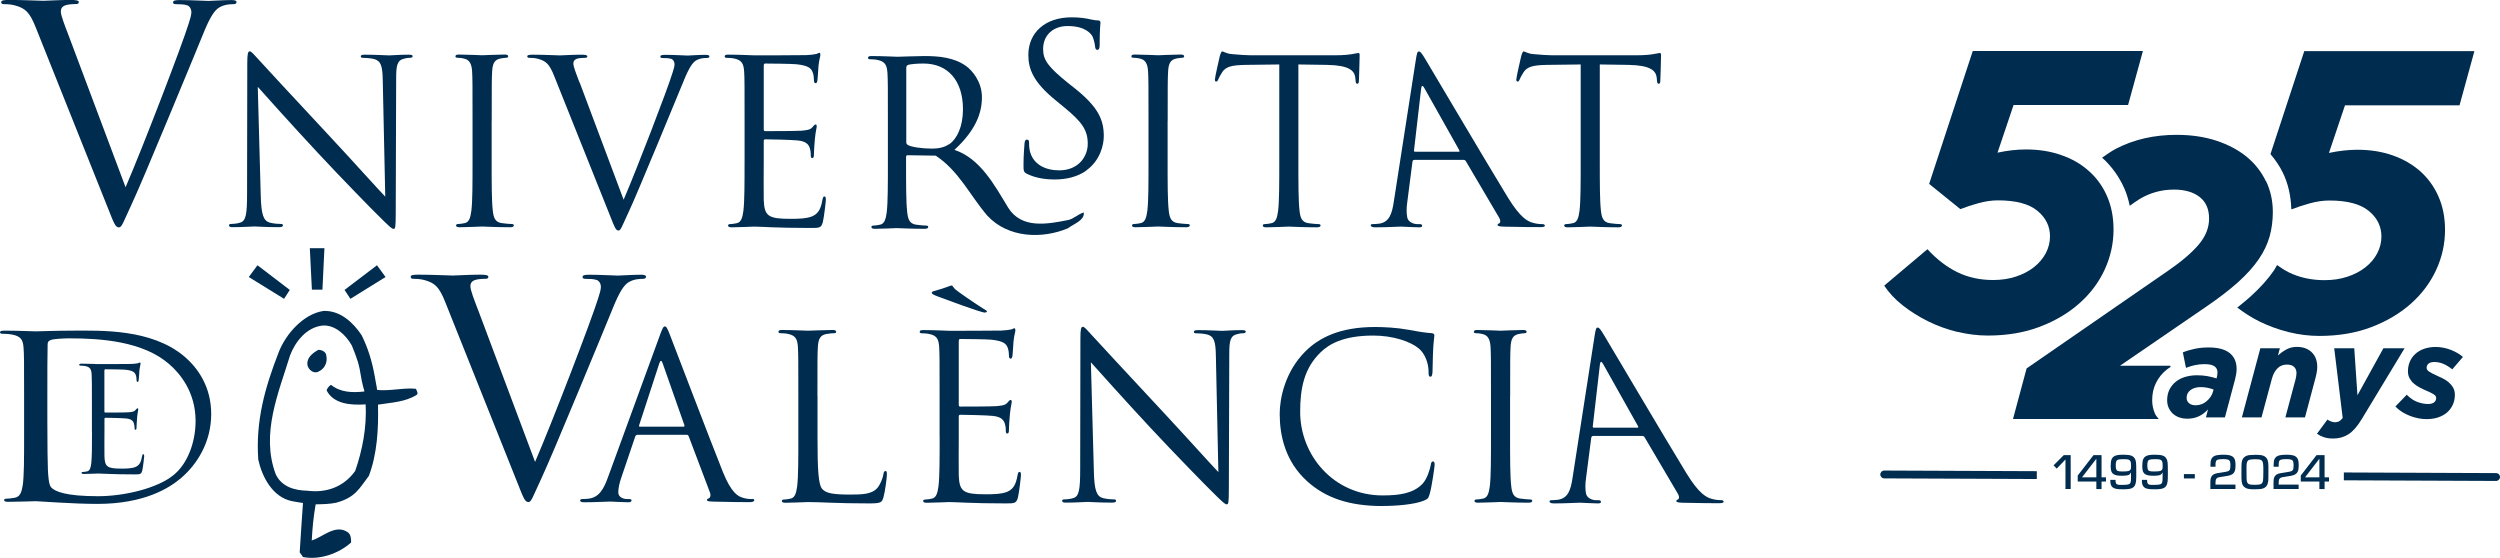
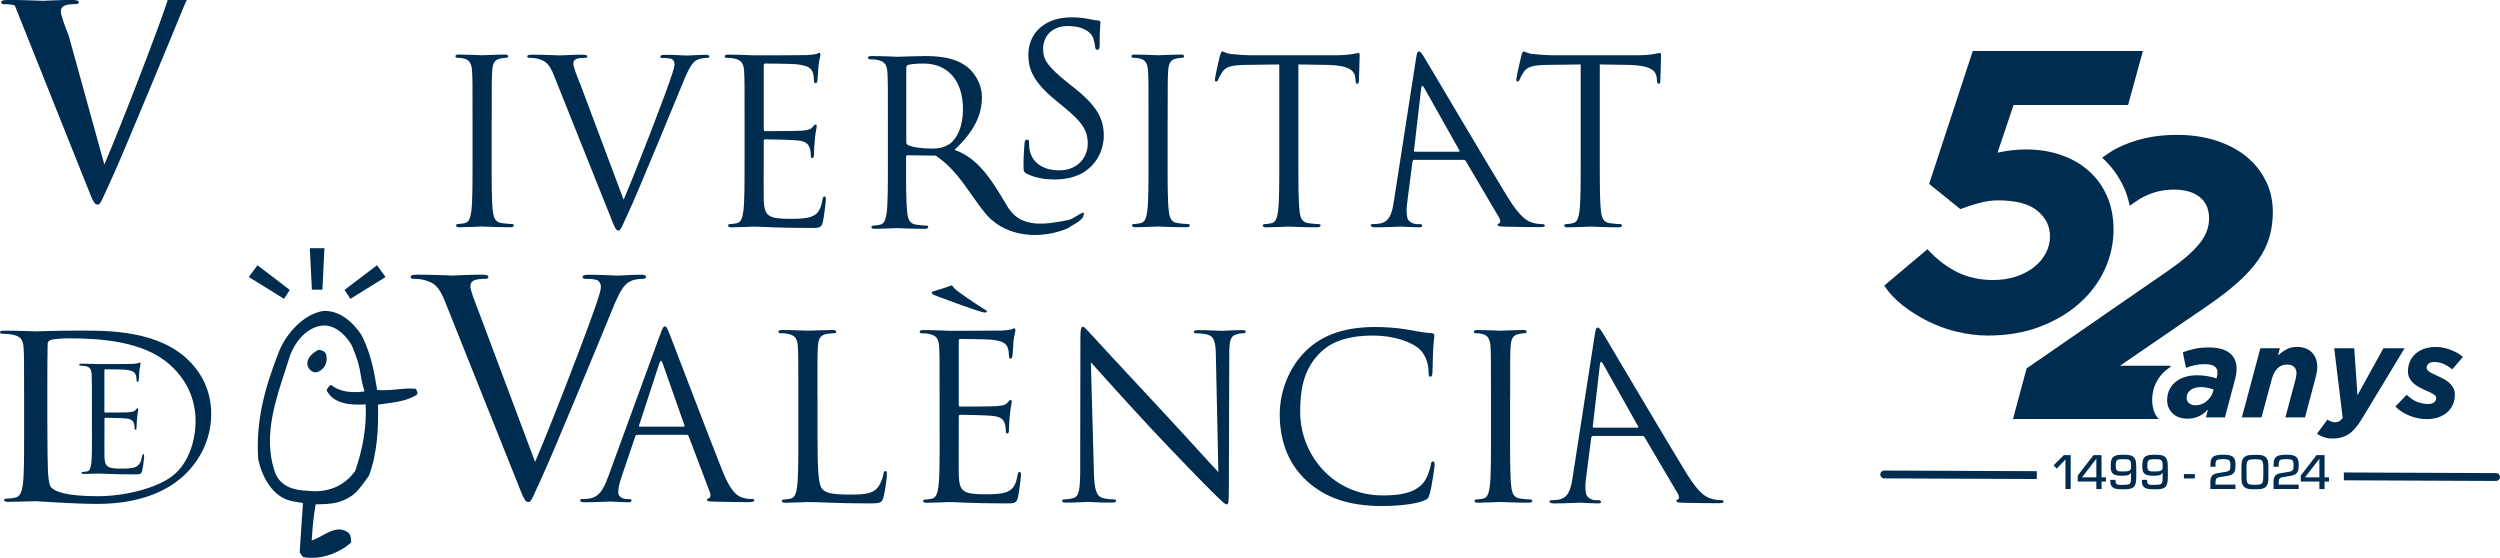
<svg xmlns="http://www.w3.org/2000/svg" id="Capa_2" data-name="Capa 2" viewBox="0 0 350.61 78.23">
  <defs>
    <style>
      .cls-1, .cls-2 {
        fill: #002c50;
        stroke-width: 0px;
      }

      .cls-2 {
        fill-rule: evenodd;
      }
    </style>
  </defs>
  <g id="Capa_1-2" data-name="Capa 1">
    <g id="_525_uv_horizontal" data-name="525 uv horizontal">
-       <path class="cls-1" d="M344.94,14.75l2.08-7.58h-23.86l-4.74,14.44c.68.81,1.29,1.68,1.75,2.64.75,1.55,1.11,3.25,1.17,5.04l.07.06c.75-.3,1.6-.58,2.55-.84.96-.26,1.86-.39,2.72-.39,2.51,0,4.35.49,5.53,1.46,1.18.97,1.77,2.17,1.77,3.59,0,.82-.2,1.61-.59,2.36-.39.75-.95,1.4-1.66,1.96-.71.56-1.55,1-2.53,1.32-.97.32-2.04.48-3.2.48-1.83,0-3.5-.36-5-1.09-.57-.28-1.12-.65-1.66-1.03-.14.24-.25.48-.41.72-.82,1.21-1.93,2.44-3.28,3.67-.56.51-1.21,1.04-1.89,1.57.96.72,1.98,1.4,3.12,1.96,1.29.63,2.66,1.13,4.1,1.49,1.44.35,2.87.53,4.29.53,2.7,0,5.12-.41,7.28-1.23,2.16-.82,4.01-1.92,5.55-3.28,1.54-1.37,2.73-2.95,3.56-4.75.83-1.8,1.24-3.67,1.24-5.61,0-1.72-.3-3.28-.91-4.66-.6-1.38-1.45-2.56-2.54-3.54-1.09-.97-2.39-1.72-3.89-2.25-1.51-.53-3.16-.79-4.95-.79-1.27,0-2.6.15-3.99.45l2.25-6.68h16.06Z" />
      <path class="cls-1" d="M274.5,46.55c-1.44-.36-2.81-.85-4.1-1.49-1.29-.64-2.47-1.38-3.54-2.22-1.07-.84-1.94-1.77-2.61-2.78l6.06-5.11c1.31,1.42,2.71,2.5,4.21,3.23,1.5.73,3.16,1.09,5,1.09,1.16,0,2.23-.16,3.2-.48.97-.32,1.82-.76,2.53-1.32.71-.56,1.26-1.22,1.66-1.96.39-.75.59-1.54.59-2.36,0-1.42-.59-2.62-1.77-3.59-1.18-.97-3.02-1.46-5.53-1.46-.86,0-1.77.13-2.72.39-.95.26-1.8.54-2.55.84l-4.38-3.54,6.12-18.64h23.86l-2.08,7.58h-16.06l-2.25,6.68c1.38-.3,2.71-.45,3.99-.45,1.8,0,3.45.26,4.95.79,1.51.52,2.8,1.27,3.89,2.25,1.09.97,1.94,2.15,2.54,3.54.6,1.38.9,2.94.9,4.66,0,1.95-.42,3.82-1.24,5.61-.83,1.8-2.02,3.38-3.56,4.74-1.54,1.37-3.39,2.46-5.55,3.28-2.16.82-4.58,1.23-7.28,1.23-1.42,0-2.86-.18-4.29-.53" />
      <path class="cls-1" d="M317.77,25.4c-.64-1.33-1.54-2.47-2.71-3.43-1.17-.95-2.59-1.7-4.26-2.25-1.67-.54-3.52-.81-5.54-.81-3.14,0-5.96.64-8.45,1.92-.71.36-1.34.84-2,1.28,1.34,1.21,2.4,2.68,3.14,4.37.33.75.55,1.56.74,2.38.46-.33.93-.68,1.38-.95,1.48-.88,3.08-1.32,4.8-1.32,1.54,0,2.74.35,3.62,1.04.88.69,1.32,1.7,1.32,3.01s-.48,2.49-1.43,3.63c-.96,1.14-2.38,2.37-4.29,3.68l-19.87,13.72-1.91,7.09h20.43c-.18-.25-.4-.46-.52-.75-.26-.58-.39-1.22-.39-1.9,0-.89.18-1.71.55-2.44.36-.71.84-1.31,1.45-1.8.18-.15.38-.28.58-.41l-.04-.17h-7.05l12.13-8.31c1.76-1.2,3.24-2.34,4.44-3.42,1.2-1.08,2.16-2.15,2.88-3.2.72-1.05,1.22-2.11,1.53-3.2.3-1.09.45-2.23.45-3.42,0-1.57-.32-3.02-.96-4.35" />
      <path class="cls-1" d="M305.61,58.54c-.34-.13-.64-.31-.89-.54-.25-.23-.44-.51-.58-.82-.14-.31-.21-.66-.21-1.05,0-.56.11-1.05.32-1.49.22-.43.51-.8.89-1.1.37-.3.81-.53,1.32-.68.51-.15,1.06-.23,1.65-.23.53,0,1.02.04,1.46.12.44.08.87.19,1.28.32l.04-.13c.02-.11.05-.22.07-.34.02-.11.03-.24.03-.39,0-.34-.13-.61-.4-.82-.27-.21-.74-.32-1.43-.32-.47,0-.93.05-1.39.15-.45.1-.85.23-1.2.37l-.44-2.17c.51-.21,1.06-.37,1.67-.5.6-.13,1.25-.19,1.94-.19,1.32,0,2.3.26,2.95.78.65.52.98,1.26.98,2.21,0,.25-.02.5-.06.74-.04.24-.09.48-.15.72l-1.43,5.36h-2.66l.29-1.12c-.39.42-.82.75-1.3.97-.48.22-1.01.33-1.59.33-.42,0-.81-.06-1.15-.19M308.76,56.69c.26-.1.5-.24.71-.43.22-.18.4-.39.56-.62.16-.23.27-.49.34-.75l.07-.26c-.24-.09-.52-.18-.83-.24-.32-.07-.64-.1-.98-.1-.58,0-1.05.14-1.42.41-.37.27-.55.64-.55,1.11,0,.3.12.55.34.74.23.19.54.29.92.29.29,0,.56-.05.82-.15" />
      <path class="cls-1" d="M316.99,48.84h2.75l-.27,1c.35-.31.74-.59,1.18-.83.43-.24.92-.36,1.47-.36.87,0,1.56.25,2.08.75.52.5.78,1.19.78,2.07,0,.28-.03.58-.1.9-.07.32-.14.64-.23.95l-1.39,5.22h-2.75l1.43-5.34c.04-.13.07-.28.09-.44.02-.16.04-.31.04-.43,0-.39-.12-.68-.35-.89-.23-.21-.56-.31-.99-.31-.54,0-.99.18-1.34.54-.35.36-.6.83-.76,1.41l-1.47,5.46h-2.75l2.59-9.7Z" />
      <path class="cls-1" d="M325.92,61.32c-.35-.12-.68-.28-.98-.49l1.47-1.99c.15.11.31.2.51.27.19.07.38.11.56.11.21,0,.39-.04.54-.12.16-.08.33-.24.53-.48l-1.19-9.78h2.81l.45,6.59,3.64-6.59h2.97l-6.01,9.94c-.6,1-1.22,1.7-1.84,2.11-.62.4-1.34.61-2.16.61-.51,0-.93-.06-1.28-.18" />
      <path class="cls-1" d="M339.17,58.66c-.4-.07-.79-.18-1.17-.33-.38-.15-.75-.33-1.1-.54-.35-.22-.67-.48-.96-.78l1.59-1.65c.51.51,1.02.85,1.54,1.03.52.18,1,.27,1.43.27.36,0,.65-.07.85-.22.2-.15.31-.36.31-.63,0-.18-.1-.34-.31-.48-.21-.14-.48-.28-.81-.43-.39-.16-.75-.32-1.09-.5-.34-.17-.64-.37-.9-.59-.26-.22-.46-.47-.62-.75-.15-.28-.23-.62-.23-1,0-.48.09-.93.27-1.35.18-.42.44-.77.77-1.08.33-.3.74-.54,1.22-.71.48-.17,1.02-.26,1.63-.26.4,0,.78.04,1.15.12.37.08.72.18,1.05.32.33.13.63.28.9.44.27.16.51.34.72.52l-1.49,1.74c-.47-.37-.91-.64-1.32-.8-.41-.16-.82-.23-1.21-.23-.34,0-.6.07-.79.22-.19.14-.28.34-.28.6,0,.19.11.36.34.52.22.15.54.32.95.5.31.14.63.3.95.45.32.16.61.34.86.56.25.22.46.47.62.75.16.28.24.61.24.99,0,.53-.1,1.01-.3,1.43-.2.42-.47.78-.82,1.08-.35.29-.77.52-1.26.68-.49.16-1.02.23-1.6.23-.36,0-.74-.04-1.14-.11" />
      <path class="cls-1" d="M285.64,66.08l-21.39-.09h0c-.3,0-.55.25-.55.55h0c0,.3.24.55.55.55l21.4.09v-1.1Z" />
      <path class="cls-1" d="M350.06,66.35l-21.35-.09v1.1l21.35.09h0c.3,0,.55-.25.55-.55h0c0-.31-.24-.55-.55-.55" />
      <polygon class="cls-1" points="290.4 63.83 290.4 68.58 289.67 68.58 289.67 64.44 288.44 65.72 288 65.26 289.43 63.83 290.4 63.83" />
      <path class="cls-1" d="M294.73,63.83v3.11h.62v.59h-.62v1.06h-.73v-1.06h-2.61v-.84l2.21-2.86h1.13ZM294,66.94v-2.58h-.02l-1.99,2.58h2.01Z" />
      <path class="cls-1" d="M295.98,67.3h.71v.08c0,.27.06.44.17.52.1.07.24.1.43.1.16,0,.32,0,.49,0,.38,0,.64-.03.79-.09.14-.06.23-.18.26-.39.02-.1.03-.29.03-.55v-.7h-.01c-.09.16-.18.26-.26.31-.17.09-.5.14-1,.14-.3,0-.54-.02-.72-.05-.18-.04-.33-.09-.45-.17-.19-.12-.31-.31-.36-.55-.03-.17-.05-.37-.05-.59,0-.45.05-.77.14-.98.13-.29.39-.48.78-.55.19-.04.47-.06.85-.06.54,0,.92.05,1.15.14.28.12.47.33.57.64.06.19.09.46.09.82,0,.37.01.68.01.94,0,.56-.01.95-.03,1.15-.03.27-.09.49-.19.65-.09.16-.23.28-.42.36-.22.1-.63.15-1.22.15-.47,0-.81-.02-1-.07-.19-.05-.34-.11-.45-.2-.11-.09-.19-.21-.25-.36-.05-.14-.08-.31-.08-.51,0-.04,0-.1,0-.18M297.72,64.4c-.45,0-.72.05-.83.15-.11.1-.17.34-.17.71s.05.61.16.71c.08.08.22.12.41.14.13,0,.27.01.43.01.37,0,.63-.02.77-.06.2-.05.32-.17.36-.35.01-.07.02-.19.02-.35,0-.3-.02-.5-.06-.61-.04-.1-.1-.18-.17-.23-.07-.05-.18-.09-.32-.1-.12-.02-.31-.02-.6-.02" />
      <path class="cls-1" d="M300.41,67.3h.71v.08c0,.27.06.44.17.52.1.07.24.1.43.1.16,0,.32,0,.49,0,.38,0,.64-.03.79-.09.14-.06.23-.18.26-.39.02-.1.03-.29.03-.55v-.7h-.01c-.09.16-.18.26-.26.31-.17.09-.5.14-1,.14-.3,0-.54-.02-.72-.05-.18-.04-.33-.09-.45-.17-.19-.12-.31-.31-.36-.55-.03-.17-.05-.37-.05-.59,0-.45.05-.77.14-.98.13-.29.39-.48.78-.55.19-.04.47-.06.85-.06.54,0,.92.05,1.15.14.28.12.47.33.57.64.06.19.09.46.09.82,0,.37.01.68.01.94,0,.56-.01.95-.03,1.15-.03.27-.09.49-.19.65-.09.16-.23.28-.42.36-.22.1-.63.15-1.22.15-.47,0-.81-.02-1-.07-.19-.05-.34-.11-.45-.2-.11-.09-.19-.21-.25-.36-.05-.14-.08-.31-.08-.51,0-.04,0-.1,0-.18M302.15,64.4c-.45,0-.72.05-.83.15-.11.1-.17.34-.17.71s.05.61.16.71c.08.08.22.12.41.14.13,0,.27.01.43.01.37,0,.63-.02.77-.06.2-.05.32-.17.36-.35.01-.07.02-.19.02-.35,0-.3-.02-.5-.06-.61-.04-.1-.1-.18-.17-.23-.07-.05-.18-.09-.32-.1-.12-.02-.31-.02-.6-.02" />
      <rect class="cls-1" x="306.28" y="66.49" width="1.53" height=".61" />
      <path class="cls-1" d="M313.51,67.97v.61h-3.52v-.95c0-.25.02-.45.07-.6.04-.15.12-.27.22-.37.14-.13.35-.23.63-.29.09-.02.32-.06.69-.11.4-.06.66-.11.79-.15.11-.03.19-.07.24-.12.05-.05.09-.11.12-.2.03-.13.05-.31.05-.56,0-.33-.05-.55-.15-.66-.11-.12-.39-.18-.82-.18-.52,0-.83.05-.95.15-.11.1-.17.3-.17.63,0,.08,0,.18,0,.29h-.71c0-.11,0-.18,0-.22,0-.4.04-.69.13-.86.13-.29.39-.47.78-.54.23-.04.53-.07.91-.07.36,0,.65.03.87.08.22.06.39.14.52.27.14.14.23.33.27.58.03.17.04.37.04.59,0,.36-.04.63-.12.81-.06.13-.13.24-.23.33-.09.08-.22.15-.38.21-.17.06-.47.12-.9.18-.36.05-.59.09-.68.11-.13.03-.23.07-.29.12-.06.05-.11.11-.15.19-.04.11-.06.3-.06.58v.14h2.79Z" />
      <path class="cls-1" d="M316.29,63.78c.53,0,.91.04,1.12.13.31.12.52.34.62.64.06.18.1.45.1.81,0,.34,0,.62,0,.84,0,.66,0,1.07-.02,1.24-.03.28-.1.5-.21.67-.11.17-.28.3-.49.38-.12.05-.27.08-.44.1-.17.02-.42.03-.73.03s-.56,0-.73-.03c-.17-.02-.32-.05-.44-.1-.31-.13-.52-.34-.62-.64-.06-.18-.1-.45-.1-.81,0-.37,0-.66,0-.88,0-.62,0-1.02.02-1.19.04-.36.14-.63.32-.8.2-.2.48-.32.82-.35.21-.02.47-.03.78-.03M316.19,64.41c-.36,0-.61.03-.75.08-.17.06-.28.2-.33.42-.03.13-.05.32-.05.58v.71c0,.56,0,.88.01.97.01.23.04.39.1.51.05.11.14.19.26.23.15.06.43.08.82.08s.65-.03.8-.09c.16-.07.27-.22.32-.47.03-.17.05-.6.05-1.3,0-.41,0-.72-.02-.92-.01-.22-.05-.38-.1-.49-.05-.11-.13-.18-.25-.23-.15-.06-.44-.09-.87-.09" />
      <path class="cls-1" d="M322.37,67.97v.61h-3.52v-.95c0-.25.02-.45.07-.6.04-.15.12-.27.22-.37.14-.13.35-.23.63-.29.09-.02.32-.06.69-.11.4-.06.66-.11.79-.15.11-.03.19-.07.24-.12.05-.05.09-.11.12-.2.03-.13.05-.31.05-.56,0-.33-.05-.55-.15-.66-.11-.12-.39-.18-.82-.18-.52,0-.83.05-.95.15-.11.1-.17.3-.17.63,0,.08,0,.18,0,.29h-.71c0-.11,0-.18,0-.22,0-.4.04-.69.13-.86.13-.29.39-.47.78-.54.23-.04.53-.07.91-.07.36,0,.65.03.87.08.22.06.39.14.52.27.14.14.23.33.27.58.03.17.04.37.04.59,0,.36-.04.63-.12.81-.06.13-.13.24-.23.33-.09.08-.22.15-.38.21-.17.06-.47.12-.9.18-.36.05-.59.09-.68.11-.13.03-.23.07-.29.12-.06.05-.11.11-.15.19-.04.11-.06.3-.06.58v.14h2.79Z" />
      <path class="cls-1" d="M326.01,63.83v3.11h.62v.59h-.62v1.06h-.73v-1.06h-2.61v-.84l2.21-2.86h1.13ZM325.28,66.94v-2.58h-.02l-1.99,2.58h2.01Z" />
      <path class="cls-1" d="M152.33,23.94c-1.26.88-2.83,1.23-4.4,1.23-1.36,0-2.7-.2-3.9-.79-.46-.23-.49-.41-.49-1.19,0-1.44.11-2.59.14-3.05.02-.2.05-.56.33-.56s.31.18.31.42c0,.35.01.7.08,1.04.42,2.05,2.25,2.85,4.15,2.85,2.69,0,4-1.93,4-3.72,0-1.93-.8-3.05-3.27-5.09l-1.29-1.06c-3.06-2.51-3.77-4.32-3.77-6.31,0-3.14,2.36-5.28,6.05-5.28,1.13,0,1.97.12,2.69.29.54.11.76.14.98.14s.39.06.39.31c0,.14-.11,1.09-.11,3.05,0,.19.02.77-.31.77-.27,0-.31-.26-.33-.47-.03-.34-.2-1.1-.36-1.4-.15-.29-.9-1.47-3.5-1.47-1.94,0-3.43,1.2-3.43,3.23,0,1.58.76,2.53,3.47,4.74l.8.63c3.41,2.68,4.24,4.49,4.24,6.83,0,1.2-.47,3.42-2.49,4.85" />
-       <path class="cls-2" d="M36.15,12.18c1.02,1.15,4.64,5.19,8.36,9.19,3.39,3.65,8.01,8.36,8.36,8.68,1.7,1.7,2.08,2.05,2.34,2.05.22,0,.29-.16.29-2.27l.06-18.77c0-1.92.13-2.63,1.19-2.85.38-.1.61-.1.77-.1.22,0,.35-.1.35-.22,0-.19-.22-.22-.58-.22-1.31,0-2.37.1-2.72.1s-1.89-.1-3.33-.1c-.38,0-.64.03-.64.22,0,.13.03.22.26.22.26,0,.99.03,1.57.16.99.26,1.22.96,1.25,3.04l.35,16.27c-1.03-1.06-4.52-4.96-7.69-8.36-4.93-5.28-9.7-10.44-10.19-10.99-.32-.32-.86-1.03-1.12-1.03s-.35.35-.35,1.6l-.03,18.35c0,2.91-.16,3.84-.96,4.07-.48.16-1.06.19-1.31.19-.16,0-.26.06-.26.19,0,.22.19.26.51.26,1.44,0,2.79-.1,3.07-.1s1.57.1,3.4.1c.38,0,.58-.06.58-.26,0-.13-.1-.19-.26-.19-.29,0-.99-.03-1.6-.19-.86-.26-1.18-1.09-1.25-3.72l-.42-15.34Z" />
      <path class="cls-2" d="M68.96,16.95c0-5,0-5.89.06-6.92.06-1.12.32-1.67,1.19-1.83.38-.06.58-.1.8-.1.13,0,.26-.06.26-.19,0-.19-.16-.26-.51-.26-.96,0-2.98.1-3.14.1s-2.18-.1-3.24-.1c-.35,0-.51.06-.51.26,0,.13.13.19.26.19.22,0,.64.03.99.13.7.16,1.03.7,1.09,1.79.06,1.03.06,1.92.06,6.92v5.64c0,3.07,0,5.61-.16,6.95-.13.93-.29,1.63-.93,1.76-.29.06-.67.13-.96.13-.19,0-.26.1-.26.19,0,.19.16.26.51.26.96,0,2.98-.1,3.14-.1s2.18.1,3.94.1c.35,0,.51-.1.51-.26,0-.1-.06-.19-.26-.19-.29,0-.99-.06-1.44-.13-.96-.13-1.15-.83-1.25-1.76-.16-1.34-.16-3.88-.16-6.95v-5.64Z" />
      <path class="cls-2" d="M81.27,11.57c-.48-1.25-.86-2.24-.86-2.66,0-.22.06-.48.42-.64.29-.13.86-.16,1.22-.16.22,0,.32-.06.32-.22s-.29-.22-.86-.22c-1.22,0-2.66.1-2.98.1-.38,0-2.21-.1-3.75-.1-.51,0-.83.03-.83.22,0,.13.06.22.26.22s.74,0,1.22.13c1.12.32,1.6.67,2.31,2.47l7.85,19.63c.61,1.54.77,1.99,1.15,1.99.32,0,.45-.51,1.35-2.43.74-1.57,2.18-5.03,4.13-9.7,1.63-3.94,3.23-7.78,3.59-8.68.87-2.18,1.35-2.72,1.76-3.01.61-.38,1.31-.38,1.54-.38.26,0,.38-.06.38-.22s-.19-.22-.54-.22c-.93,0-2.31.1-2.5.1-.38,0-1.86-.1-3.14-.1-.51,0-.7.06-.7.26,0,.16.16.19.35.19.35,0,.83,0,1.22.13.32.16.42.48.42.74,0,.29-.13.74-.29,1.22-.7,2.31-5,13.48-6.85,17.78l-6.15-16.4Z" />
      <path class="cls-2" d="M104.42,22.59c0,3.07,0,5.61-.16,6.95-.13.93-.29,1.63-.93,1.76-.29.06-.67.13-.96.13-.19,0-.26.1-.26.19,0,.19.16.26.51.26.96,0,2.98-.1,3.14-.1.93,0,3.07.19,7.91.19,1.25,0,1.51,0,1.73-.83.16-.67.42-2.85.42-3.11,0-.22,0-.48-.19-.48-.16,0-.22.13-.29.48-.22,1.31-.61,1.95-1.44,2.31-.83.35-2.24.35-3.07.35-3.14,0-3.62-.42-3.72-2.63-.03-.67,0-4.39,0-5.48v-2.82c0-.13.06-.22.22-.22.54,0,3.72.06,4.58.16,1.25.13,1.54.67,1.67,1.12.13.42.13.74.13,1.06,0,.16.06.29.22.29.22,0,.22-.35.22-.61,0-.22.06-1.41.13-2.05.1-1.06.26-1.6.26-1.79s-.06-.26-.16-.26c-.13,0-.26.16-.48.42-.29.32-.74.38-1.51.45-.74.06-4.68.06-5.09.06-.16,0-.19-.1-.19-.32v-8.84c0-.22.06-.32.19-.32.35,0,3.84.03,4.39.1,1.73.19,2.05.58,2.27,1.09.16.38.19.93.19,1.15,0,.26.06.42.26.42.13,0,.19-.19.22-.35.06-.38.13-1.79.16-2.11.1-.9.26-1.28.26-1.51,0-.16-.03-.29-.13-.29-.16,0-.29.13-.45.16-.26.06-.77.13-1.38.16-.74.03-7.11.03-7.33.03-.16,0-2.18-.1-3.62-.1-.35,0-.51.06-.51.26,0,.13.13.19.26.19.29,0,.83.03,1.09.1,1.06.22,1.31.74,1.38,1.83.06,1.03.06,1.92.06,6.92v5.64Z" />
      <path class="cls-2" d="M163.76,16.95c0-5,0-5.89.06-6.92.06-1.12.32-1.67,1.19-1.83.38-.06.58-.1.8-.1.13,0,.26-.06.26-.19,0-.19-.16-.26-.51-.26-.96,0-2.98.1-3.14.1s-2.18-.1-3.24-.1c-.35,0-.51.06-.51.26,0,.13.13.19.26.19.22,0,.64.03.99.13.7.16,1.03.7,1.09,1.79.06,1.03.06,1.92.06,6.92v5.64c0,3.07,0,5.61-.16,6.95-.13.93-.29,1.63-.93,1.76-.29.06-.67.13-.96.13-.19,0-.26.1-.26.19,0,.19.16.26.51.26.96,0,2.98-.1,3.14-.1s2.18.1,3.94.1c.35,0,.51-.1.51-.26,0-.1-.06-.19-.26-.19-.29,0-.99-.06-1.44-.13-.96-.13-1.15-.83-1.25-1.76-.16-1.34-.16-3.88-.16-6.95v-5.64Z" />
-       <path class="cls-2" d="M9.65,5.05c-.62-1.61-1.12-2.9-1.12-3.44,0-.29.08-.62.54-.83.37-.17,1.12-.21,1.57-.21.29,0,.41-.08.41-.29s-.37-.29-1.12-.29c-1.57,0-3.44.12-3.85.12-.5,0-2.86-.12-4.84-.12C.58,0,.17.04.17.29c0,.17.08.29.33.29s.95,0,1.57.17c1.45.41,2.07.87,2.98,3.19l10.14,25.38c.79,1.99.99,2.57,1.49,2.57.41,0,.58-.66,1.74-3.15.95-2.03,2.82-6.5,5.34-12.54,2.11-5.09,4.18-10.06,4.64-11.22,1.12-2.82,1.74-3.52,2.28-3.89.79-.5,1.7-.5,1.99-.5.33,0,.5-.08.5-.29s-.25-.29-.7-.29c-1.2,0-2.98.12-3.23.12-.5,0-2.4-.12-4.06-.12-.66,0-.91.08-.91.33,0,.21.21.25.46.25.46,0,1.08,0,1.57.17.41.21.54.62.54.95,0,.37-.17.95-.37,1.57-.91,2.98-6.46,17.43-8.86,22.98L9.65,5.05Z" />
+       <path class="cls-2" d="M9.65,5.05c-.62-1.61-1.12-2.9-1.12-3.44,0-.29.08-.62.54-.83.37-.17,1.12-.21,1.57-.21.29,0,.41-.08.41-.29s-.37-.29-1.12-.29c-1.57,0-3.44.12-3.85.12-.5,0-2.86-.12-4.84-.12C.58,0,.17.04.17.29c0,.17.08.29.33.29s.95,0,1.57.17l10.14,25.38c.79,1.99.99,2.57,1.49,2.57.41,0,.58-.66,1.74-3.15.95-2.03,2.82-6.5,5.34-12.54,2.11-5.09,4.18-10.06,4.64-11.22,1.12-2.82,1.74-3.52,2.28-3.89.79-.5,1.7-.5,1.99-.5.33,0,.5-.08.5-.29s-.25-.29-.7-.29c-1.2,0-2.98.12-3.23.12-.5,0-2.4-.12-4.06-.12-.66,0-.91.08-.91.33,0,.21.21.25.46.25.46,0,1.08,0,1.57.17.41.21.54.62.54.95,0,.37-.17.95-.37,1.57-.91,2.98-6.46,17.43-8.86,22.98L9.65,5.05Z" />
      <path class="cls-2" d="M216.64,31.62c-.03-.16-.17-.19-.36-.19-.32,0-.81-.03-1.32-.19-.71-.19-1.75-.7-3.5-3.56-2.98-4.87-10.79-18.1-11.52-19.31-.59-.99-.75-1.15-.95-1.15s-.28.19-.44,1.25l-3.09,19.89c-.24,1.6-.63,2.82-2.06,3.01-.25.03-.69.06-.91.06-.16,0-.28.06-.25.19.04.19.25.26.66.26,1.5,0,3.25-.1,3.6-.1s1.75.1,2.52.1c.29,0,.47-.06.43-.26-.03-.13-.14-.19-.36-.19h-.32c-.54,0-1.28-.29-1.41-.93-.12-.58-.12-1.35,0-2.15l.73-5.67c.03-.16.11-.26.27-.26h6.89c.16,0,.24.06.33.19l4.64,7.88c.3.51.17.8-.01.86-.12.03-.2.1-.18.22.04.19.39.19,1.01.22,2.22.06,4.56.06,5.04.06.35,0,.63-.06.59-.26M204.57,21.28h-6.12c-.1,0-.17-.06-.14-.22l1-8.65c.06-.48.22-.48.48,0l4.86,8.65c.06.13.08.22-.08.22" />
      <path class="cls-2" d="M182.09,9.04l4.04.06c3.07.06,3.81.8,3.94,1.76l.03.35c.03.45.1.54.26.54.13,0,.22-.13.22-.42,0-.35.1-2.56.1-3.52,0-.19,0-.38-.16-.38-.26,0-1.12.32-3.17.32h-12.01c-.38,0-1.6-.06-2.53-.16-.87-.06-1.19-.38-1.41-.38-.13,0-.26.42-.32.61-.06.26-.7,3.01-.7,3.33,0,.19.06.29.16.29.13,0,.22-.06.32-.32.1-.22.19-.45.54-.99.51-.77,1.28-.99,3.27-1.03l4.74-.06v13.55c0,3.07,0,5.61-.16,6.95-.13.93-.29,1.63-.93,1.76-.29.06-.67.13-.96.13-.19,0-.26.1-.26.19,0,.19.16.26.51.26.96,0,2.98-.1,3.14-.1s2.18.1,3.94.1c.35,0,.51-.1.51-.26,0-.1-.06-.19-.26-.19-.29,0-.99-.06-1.44-.13-.96-.13-1.15-.83-1.25-1.76-.16-1.35-.16-3.88-.16-6.95v-13.55Z" />
      <path class="cls-2" d="M224.36,9.04l4.04.06c3.07.06,3.81.8,3.94,1.76l.03.35c.03.45.1.54.26.54.13,0,.22-.13.22-.42,0-.35.1-2.56.1-3.52,0-.19,0-.38-.16-.38-.26,0-1.12.32-3.17.32h-12.01c-.38,0-1.6-.06-2.53-.16-.86-.06-1.19-.38-1.41-.38-.13,0-.26.42-.32.61-.06.26-.7,3.01-.7,3.33,0,.19.06.29.16.29.13,0,.22-.06.32-.32.1-.22.19-.45.54-.99.51-.77,1.28-.99,3.27-1.03l4.74-.06v13.55c0,3.07,0,5.61-.16,6.95-.13.93-.29,1.63-.93,1.76-.29.06-.67.13-.96.13-.19,0-.26.1-.26.19,0,.19.16.26.51.26.96,0,2.98-.1,3.14-.1s2.18.1,3.94.1c.35,0,.51-.1.51-.26,0-.1-.07-.19-.26-.19-.29,0-.99-.06-1.44-.13-.96-.13-1.15-.83-1.25-1.76-.16-1.35-.16-3.88-.16-6.95v-13.55Z" />
      <path class="cls-2" d="M152.01,29.79c-.8.22-1.38.87-2.17,1.06-3.04.61-6.57,1.25-8.44-1.71-1.86-3.05-3.9-6.93-7.55-8.12,2.87-2.65,3.86-5.02,3.86-7.39,0-2.21-1.41-3.78-2.21-4.36-1.7-1.22-3.84-1.41-5.86-1.41-.99,0-3.43.1-3.78.1-.16,0-2.18-.1-3.62-.1-.35,0-.51.06-.51.26,0,.13.13.19.26.19.29,0,.83.03,1.09.1,1.06.22,1.31.74,1.38,1.83.06,1.03.06,1.92.06,6.92v5.64c0,3.07,0,5.6-.16,6.95-.13.93-.29,1.63-.93,1.76-.29.06-.67.13-.96.13-.19,0-.26.1-.26.19,0,.19.16.26.51.26.96,0,2.98-.1,3.01-.1.16,0,2.18.1,3.94.1.35,0,.51-.1.51-.26,0-.1-.06-.19-.26-.19-.29,0-.99-.06-1.44-.13-.96-.13-1.15-.83-1.25-1.76-.16-1.35-.16-3.88-.16-6.95v-.77c0-.16.06-.26.22-.26l3.94.06c3.26,2.15,4.81,5.59,7.24,8.42,2.94,3.17,7.74,3.27,11.31,1.76.79-.61,2.37-1.11,2.21-2.22M133.08,20.23c-.74.51-1.63.61-2.4.61-1.41,0-2.88-.22-3.36-.51-.16-.1-.22-.22-.22-.38v-10.47c0-.19.1-.32.26-.38.32-.1,1.19-.19,2.15-.19,3.43,0,5.54,2.4,5.54,6.41,0,2.43-.83,4.16-1.95,4.93" />
      <path class="cls-2" d="M25.85,49.99c-4.62-3.91-11.74-3.62-15.59-3.62-2.33,0-4.78.1-5.25.1-.19,0-2.64-.1-4.39-.1-.43,0-.62.06-.62.25,0,.13.16.19.31.19.35,0,1.01.03,1.32.1,1.28.22,1.59.73,1.67,1.81.08,1.02.08,1.91.08,6.86v5.59c0,3.05,0,5.56-.19,6.89-.16.92-.35,1.62-1.13,1.75-.35.06-.82.13-1.17.13-.23,0-.31.09-.31.19,0,.19.19.25.62.25,1.17,0,3.61-.09,3.81-.09.39,0,5.29.38,8.63.38,6.61,0,10.11-2.22,11.78-3.65,2.18-1.87,4.2-4.96,4.2-8.96,0-3.78-1.83-6.42-3.77-8.07M24.32,66.64c-2.29,1.87-6.95,2.95-10.56,2.95-4.59,0-6.1-.67-6.61-1.27-.31-.35-.39-1.62-.43-2.41-.04-.6-.08-3.53-.08-6.89v-3.94c0-2.45,0-5.69.04-6.77,0-.35.12-.51.47-.64.31-.13,1.75-.22,2.53-.22,4.62,0,10.37.44,14.02,3.59,1.59,1.37,3.73,3.97,3.73,8.01,0,2.92-1.09,5.97-3.11,7.59" />
      <path class="cls-2" d="M12.9,60.53c0,1.97,0,3.59-.1,4.45-.08.59-.18,1.05-.59,1.13-.18.04-.43.08-.61.08-.12,0-.16.06-.16.12,0,.12.1.16.33.16.61,0,1.91-.06,2.01-.06.59,0,1.97.12,5.06.12.8,0,.96,0,1.11-.53.1-.43.27-1.83.27-1.99,0-.14,0-.31-.12-.31-.1,0-.14.08-.18.31-.14.84-.39,1.25-.92,1.48-.53.23-1.44.23-1.97.23-2.01,0-2.32-.27-2.38-1.68-.02-.43,0-2.81,0-3.51v-1.8c0-.08.04-.14.14-.14.35,0,2.38.04,2.93.1.8.08.98.43,1.07.72.08.27.08.47.08.68,0,.1.04.18.14.18.14,0,.14-.22.14-.39,0-.14.04-.9.08-1.31.06-.68.16-1.03.16-1.15s-.04-.16-.1-.16c-.08,0-.16.1-.31.27-.18.21-.47.25-.96.29-.47.04-2.99.04-3.26.04-.1,0-.12-.06-.12-.21v-5.66c0-.14.04-.2.12-.2.23,0,2.46.02,2.81.06,1.11.12,1.31.37,1.46.7.1.25.12.6.12.74,0,.16.04.27.16.27.08,0,.12-.12.14-.23.04-.25.08-1.15.1-1.35.06-.57.16-.82.16-.96,0-.1-.02-.18-.08-.18-.1,0-.18.08-.29.1-.16.04-.49.08-.88.1-.47.02-4.55.02-4.7.02-.1,0-1.4-.06-2.32-.06-.23,0-.33.04-.33.16,0,.08.08.12.16.12.18,0,.53.02.7.06.68.14.84.47.88,1.17.04.66.04,1.23.04,4.43v3.61Z" />
      <path class="cls-2" d="M138.12,43.83c.16,0,.29-.06.29-.16,0-.13-.29-.22-.61-.45-1.31-.83-3.61-2.42-3.86-2.67-.29-.29-.32-.51-.48-.51-.13,0-.26.06-.51.16-.38.16-1.25.42-1.92.61-.22.06-.35.1-.35.26s.26.29.93.54c.51.19,5.94,2.23,6.52,2.23" />
      <path class="cls-2" d="M131.78,61.22c0,3.08,0,5.61-.16,6.95-.13.93-.29,1.63-.93,1.76-.29.06-.67.13-.96.13-.19,0-.26.1-.26.19,0,.19.16.26.51.26.96,0,2.98-.1,3.14-.1.93,0,3.07.19,7.91.19,1.25,0,1.5,0,1.73-.83.16-.67.42-2.85.42-3.11,0-.22,0-.48-.19-.48-.16,0-.22.13-.29.48-.22,1.31-.61,1.95-1.44,2.31-.83.35-2.24.35-3.08.35-3.14,0-3.62-.42-3.72-2.63-.03-.67,0-4.39,0-5.48v-2.82c0-.13.06-.22.22-.22.54,0,3.72.06,4.58.16,1.25.13,1.54.67,1.67,1.12.13.42.13.74.13,1.06,0,.16.06.29.22.29.22,0,.22-.35.22-.61,0-.22.06-1.41.13-2.05.1-1.06.26-1.6.26-1.79s-.06-.26-.16-.26c-.13,0-.26.16-.48.42-.29.32-.74.38-1.51.45-.74.06-4.68.06-5.09.06-.16,0-.19-.1-.19-.32v-8.84c0-.22.06-.32.19-.32.35,0,3.84.03,4.39.1,1.73.19,2.05.58,2.27,1.09.16.38.19.93.19,1.15,0,.26.06.42.26.42.13,0,.19-.19.22-.35.06-.38.13-1.79.16-2.11.1-.9.26-1.28.26-1.51,0-.16-.03-.29-.13-.29-.16,0-.29.13-.45.16-.26.06-.77.13-1.38.16-.74.03-7.11.03-7.33.03-.16,0-2.18-.1-3.62-.1-.35,0-.51.06-.51.26,0,.13.13.19.26.19.29,0,.83.03,1.09.1,1.06.22,1.31.74,1.38,1.83.06,1.03.06,1.92.06,6.92v5.64Z" />
      <path class="cls-2" d="M67.09,43.58c-.62-1.61-1.12-2.9-1.12-3.44,0-.29.08-.62.54-.83.37-.17,1.12-.21,1.57-.21.29,0,.41-.08.41-.29s-.37-.29-1.12-.29c-1.57,0-3.44.12-3.85.12-.5,0-2.86-.12-4.84-.12-.66,0-1.08.04-1.08.29,0,.16.08.29.33.29s.95,0,1.57.17c1.45.41,2.07.87,2.98,3.19l10.14,25.38c.79,1.99.99,2.57,1.49,2.57.41,0,.58-.66,1.74-3.15.95-2.03,2.82-6.5,5.34-12.54,2.11-5.09,4.18-10.06,4.64-11.22,1.12-2.82,1.74-3.52,2.28-3.89.79-.5,1.7-.5,1.99-.5.33,0,.5-.08.5-.29s-.25-.29-.7-.29c-1.2,0-2.98.12-3.23.12-.5,0-2.4-.12-4.06-.12-.66,0-.91.08-.91.33,0,.21.21.25.46.25.46,0,1.08,0,1.57.17.41.21.54.62.54.95,0,.37-.17.95-.37,1.57-.91,2.98-6.46,17.43-8.86,22.98l-7.95-21.2Z" />
      <path class="cls-2" d="M241.71,70.33c-.03-.16-.17-.19-.36-.19-.32,0-.81-.03-1.32-.19-.71-.19-1.75-.7-3.5-3.55-2.98-4.87-10.79-18.1-11.52-19.31-.59-.99-.75-1.15-.95-1.15s-.28.19-.44,1.25l-3.09,19.89c-.24,1.6-.62,2.82-2.06,3.01-.25.03-.69.06-.91.06-.16,0-.27.06-.25.19.04.19.25.26.66.26,1.5,0,3.25-.1,3.6-.1s1.75.1,2.52.1c.29,0,.47-.06.43-.26-.03-.13-.14-.19-.36-.19h-.32c-.54,0-1.28-.29-1.41-.93-.12-.58-.12-1.35,0-2.15l.73-5.67c.03-.16.11-.26.27-.26h6.89c.16,0,.24.06.33.19l4.64,7.88c.3.51.17.8-.01.86-.12.03-.2.1-.18.22.04.19.39.19,1.01.22,2.22.06,4.56.06,5.04.06.35,0,.63-.06.59-.26M229.64,59.98h-6.12c-.1,0-.17-.06-.14-.22l1-8.65c.06-.48.22-.48.48,0l4.86,8.65c.06.13.08.22-.08.22" />
      <path class="cls-2" d="M105.44,69.99c-.32,0-.8-.03-1.28-.19-.67-.19-1.6-.7-2.76-3.56-1.95-4.87-6.98-18.1-7.46-19.31-.38-.99-.51-1.15-.7-1.15s-.32.19-.7,1.25l-7.27,19.89c-.58,1.6-1.22,2.82-2.69,3.01-.26.03-.7.06-.93.06-.16,0-.29.06-.29.19,0,.19.19.26.61.26,1.51,0,3.27-.1,3.62-.1s1.73.1,2.5.1c.29,0,.48-.07.48-.26,0-.13-.1-.19-.32-.19h-.32c-.54,0-1.22-.29-1.22-.93,0-.58.16-1.35.45-2.15l1.92-5.67c.06-.16.16-.26.32-.26h6.89c.16,0,.22.06.29.19l2.98,7.88c.19.51,0,.8-.19.86-.13.03-.22.1-.22.22,0,.19.35.19.96.22,2.21.07,4.55.07,5.03.07.35,0,.64-.07.64-.26,0-.16-.13-.19-.32-.19M95.86,59.84h-6.12c-.1,0-.16-.06-.1-.22l2.82-8.65c.16-.48.32-.48.48,0l3.04,8.65c.03.13.03.22-.13.22" />
      <path class="cls-2" d="M114.64,55.58c0-5,0-5.89.06-6.92.06-1.12.32-1.67,1.25-1.83.38-.06.83-.1,1.06-.1.13,0,.26-.06.26-.19,0-.19-.16-.26-.51-.26-.96,0-3.3.1-3.46.1s-2.18-.1-3.62-.1c-.35,0-.51.06-.51.26,0,.13.13.19.26.19.29,0,.83.03,1.09.1,1.06.22,1.31.74,1.38,1.83.06,1.03.06,1.92.06,6.92v5.64c0,3.08,0,5.61-.16,6.95-.13.93-.29,1.63-.93,1.76-.29.06-.67.13-.96.13-.19,0-.26.1-.26.19,0,.19.16.26.51.26.96,0,2.85-.1,3.14-.1,1.86,0,3.97.19,8.58.19,1.7,0,1.79-.13,2.02-.86.26-.93.48-2.85.48-3.2s-.03-.48-.19-.48c-.19,0-.26.16-.29.42-.1.61-.42,1.41-.83,1.92-.77.93-2.18.96-3.88.96-2.5,0-3.33-.22-3.84-.74-.58-.58-.7-2.63-.7-7.33v-5.7Z" />
      <path class="cls-2" d="M152.99,50.81c1.03,1.15,4.64,5.19,8.36,9.19,3.4,3.65,8.01,8.36,8.36,8.68,1.7,1.7,2.08,2.05,2.34,2.05.22,0,.29-.16.29-2.27l.06-18.77c0-1.92.13-2.63,1.19-2.85.38-.1.61-.1.77-.1.22,0,.35-.1.35-.22,0-.19-.22-.22-.58-.22-1.31,0-2.37.1-2.72.1s-1.89-.1-3.33-.1c-.38,0-.64.03-.64.22,0,.13.03.22.26.22.26,0,.99.03,1.57.16.99.26,1.22.96,1.25,3.04l.35,16.27c-1.03-1.06-4.52-4.96-7.69-8.36-4.93-5.29-9.7-10.44-10.19-10.99-.32-.32-.86-1.03-1.12-1.03s-.35.35-.35,1.6l-.03,18.35c0,2.91-.16,3.84-.96,4.07-.48.16-1.06.19-1.31.19-.16,0-.26.06-.26.19,0,.22.19.26.51.26,1.44,0,2.79-.1,3.07-.1s1.57.1,3.4.1c.38,0,.58-.06.58-.26,0-.13-.1-.19-.26-.19-.29,0-.99-.03-1.6-.19-.87-.26-1.19-1.09-1.25-3.72l-.42-15.34Z" />
      <path class="cls-2" d="M193.9,70.96c2.05,0,4.48-.22,5.77-.74.58-.26.64-.32.83-.93.32-1.09.7-3.88.7-4.1,0-.26-.06-.48-.22-.48-.19,0-.26.13-.32.48-.1.58-.51,1.99-1.19,2.69-1.28,1.31-3.17,1.6-5.57,1.6-6.85,0-11.56-5.61-11.56-11.72,0-3.27.54-6.12,2.88-8.36,1.12-1.09,3.11-2.34,7.37-2.34,2.82,0,5.28.86,6.41,1.83.83.7,1.35,2.02,1.35,3.27,0,.45.03.67.26.67.19,0,.26-.19.29-.67.03-.48.03-2.24.1-3.3.06-1.15.16-1.54.16-1.79,0-.19-.06-.32-.42-.35-1.02-.06-2.05-.26-3.27-.48-1.57-.29-3.36-.38-4.64-.38-4.93,0-7.85,1.51-9.77,3.43-2.85,2.85-3.59,6.6-3.59,8.74,0,3.04.77,6.69,3.87,9.48,2.53,2.27,5.77,3.46,10.57,3.46" />
      <path class="cls-2" d="M211.79,55.58c0-5,0-5.89.06-6.92.06-1.12.32-1.67,1.19-1.83.38-.06.58-.1.8-.1.13,0,.26-.06.26-.19,0-.19-.16-.26-.51-.26-.96,0-2.98.1-3.14.1s-2.18-.1-3.24-.1c-.35,0-.51.06-.51.26,0,.13.13.19.26.19.22,0,.64.03.99.13.7.16,1.02.7,1.09,1.79.06,1.03.06,1.92.06,6.92v5.64c0,3.08,0,5.61-.16,6.95-.13.93-.29,1.63-.93,1.76-.29.06-.67.13-.96.13-.19,0-.26.1-.26.19,0,.19.16.26.51.26.96,0,2.98-.1,3.14-.1s2.18.1,3.94.1c.35,0,.51-.1.51-.26,0-.1-.06-.19-.26-.19-.29,0-.99-.06-1.44-.13-.96-.13-1.15-.83-1.25-1.76-.16-1.35-.16-3.88-.16-6.95v-5.64Z" />
      <path class="cls-1" d="M58.35,54.53c-1.53-.2-3.67.34-5.45.16-.04-.13-.05-.26-.07-.4l-.3-1.64c-.35-1.97-.92-3.84-1.81-5.63-1.17-1.77-3-3.51-5.36-3.41-2.81.42-5.26,3.22-6.25,5.73-1.96,5.02-3.27,9.68-2.89,15.11.51,2.35,1.96,5.24,4.67,5.82,0,0,1.36.26,1.6.27-.02,0-.46,6.92-.46,6.92l.46.66c2.35.46,5.06-.51,6.75-2.04,0-.41,0-1.12-.46-1.43-1.74-1.22-3.58.73-5.06,1.14.1-1.82.24-3.3.55-5.06,1.08-.02,1.98-.04,2.89-.23,2.67-.74,3.19-1.94,4.57-3.76,1.17-3.07,1.37-6.67,1.28-9.99,1.94-.31,3.81-.36,5.44-1.38.26-.31-.05-.56-.1-.82M49.82,66.04c-1.62,2.26-4.06,3.12-6.71,2.78-1.75-.04-3.59-.51-4.44-2.31-2.14-5.68.43-11.5,2.01-16.67.73-1.92,2.31-3.97,4.61-4.19,1.75-.09,3.25,1.37,4.06,2.82.73,1.84.99,2.4,1.36,4.8,0,0,.25,1.19.35,1.39.01.09.01.15.05.24-1.73.2-3.37.13-4.69-.93-.2.1-.56.48-.61.79.96,1.87,3.3,2.1,5.47,1.95.17,3.25-.47,6.46-1.46,9.32" />
      <path class="cls-1" d="M45.77,49.93c.2.97-.31,1.84-1.12,2.19-.66.36-1.43-.31-1.53-.92-.15-1.02.71-1.68,1.53-2.14.51,0,1.12.31,1.12.87" />
      <polygon class="cls-2" points="52.87 37.2 48.32 40.66 49.14 41.91 54.07 38.85 52.87 37.2" />
      <polygon class="cls-2" points="36.11 37.2 34.89 38.85 39.84 41.91 40.64 40.66 36.11 37.2" />
      <polygon class="cls-2" points="43.74 40.62 43.45 34.81 45.5 34.81 45.22 40.62 43.74 40.62" />
    </g>
  </g>
</svg>